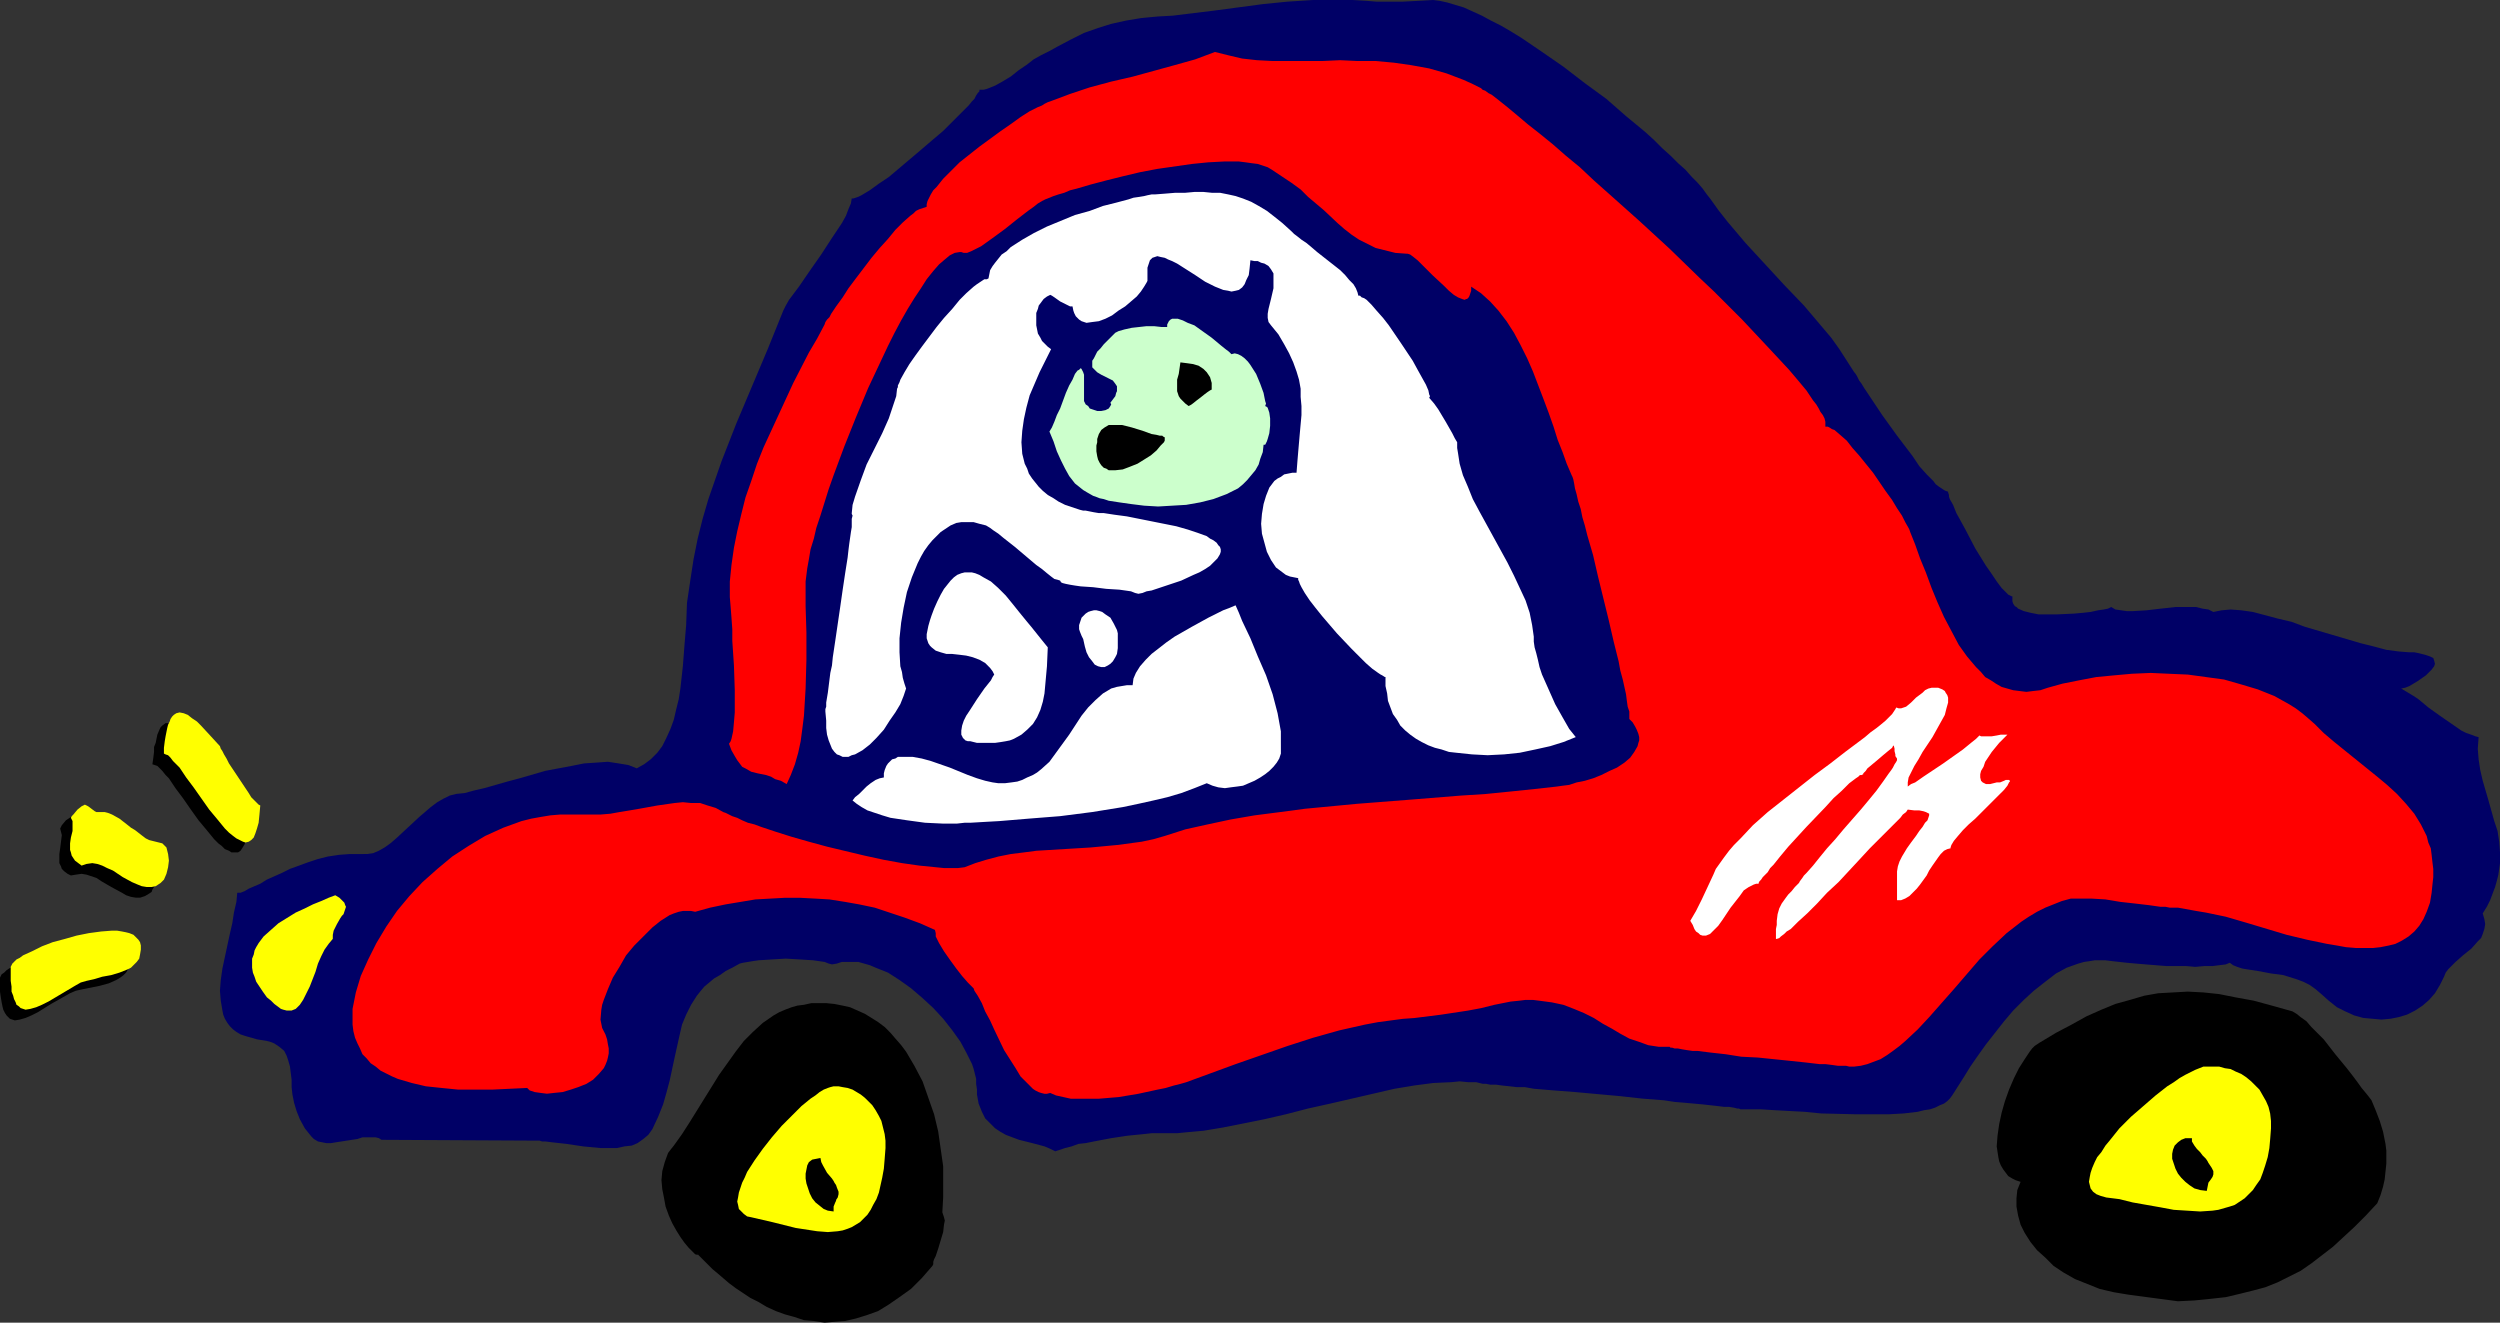
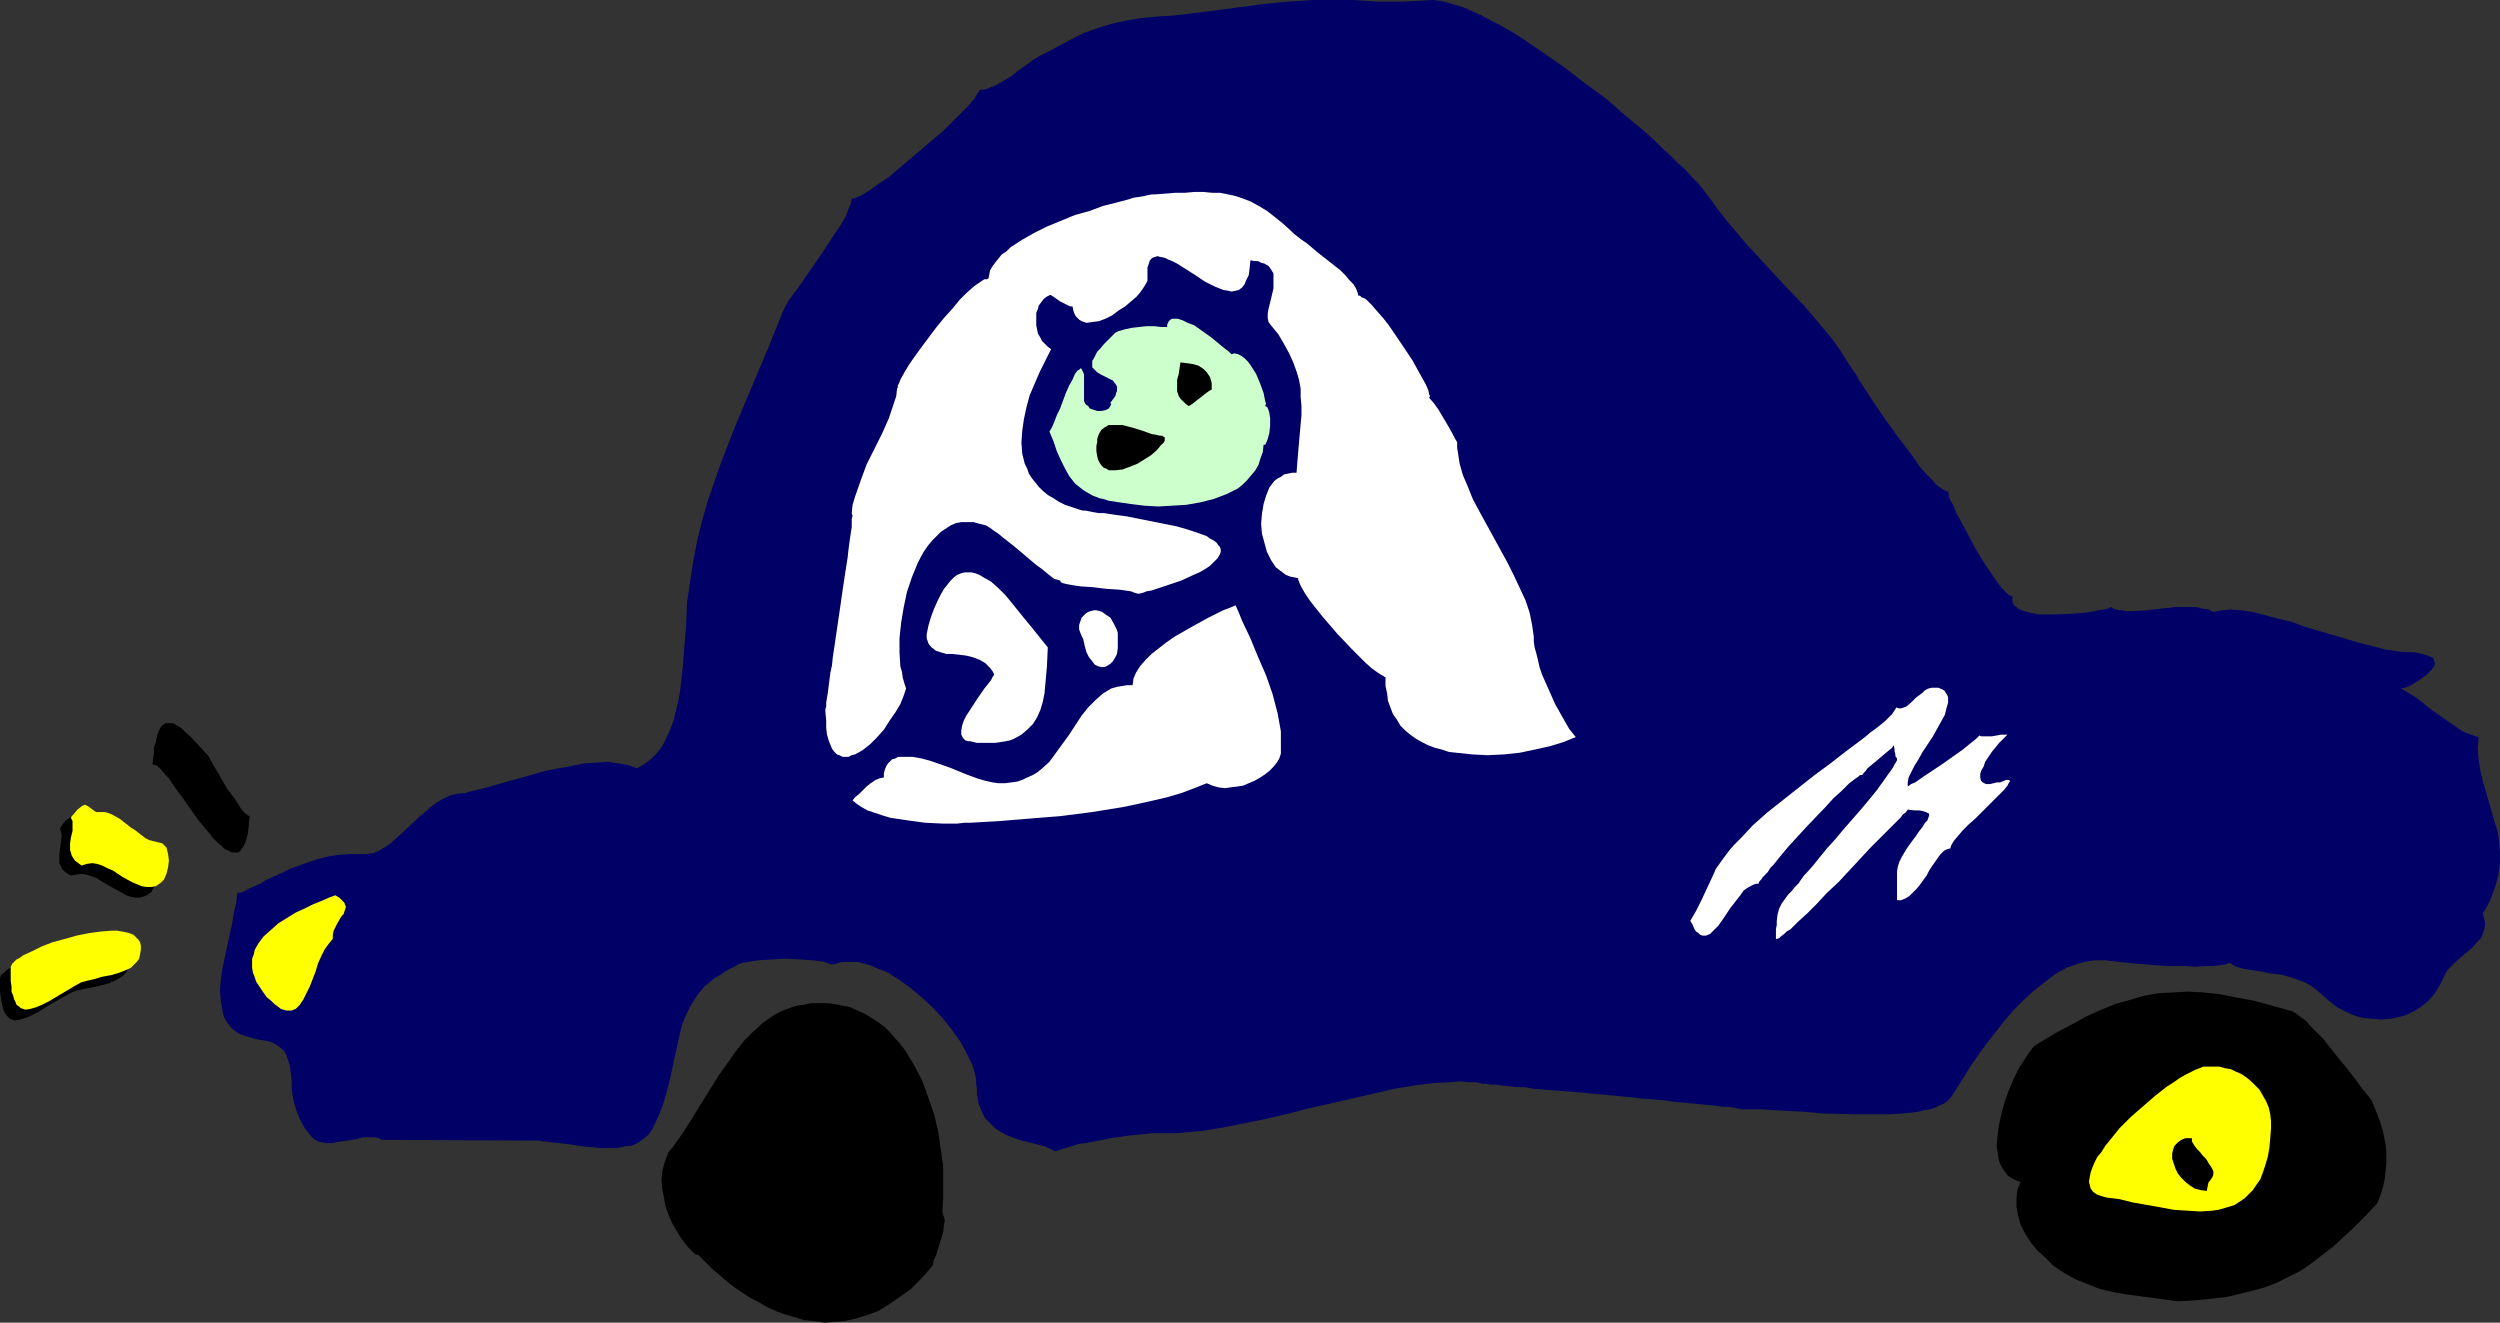
<svg xmlns="http://www.w3.org/2000/svg" xmlns:ns1="http://sodipodi.sourceforge.net/DTD/sodipodi-0.dtd" xmlns:ns2="http://www.inkscape.org/namespaces/inkscape" version="1.0" width="129.766mm" height="68.655mm" id="svg23" ns1:docname="Driving 2.wmf">
  <rect width="100%" height="100%" fill="#333333" stroke="none" />
  <ns1:namedview id="namedview23" pagecolor="#ffffff" bordercolor="#000000" borderopacity="0.25" ns2:showpageshadow="2" ns2:pageopacity="0.0" ns2:pagecheckerboard="0" ns2:deskcolor="#d1d1d1" ns2:document-units="mm" />
  <defs id="defs1">
    <pattern id="WMFhbasepattern" patternUnits="userSpaceOnUse" width="6" height="6" x="0" y="0" />
  </defs>
  <path style="fill:#000000;fill-opacity:1;fill-rule:evenodd;stroke:none" d="m 182.931,248.337 0.162,-0.323 v -0.485 l 0.162,-0.485 0.323,-0.646 0.485,-1.454 0.485,-1.616 0.485,-1.616 0.162,-1.454 0.162,-0.808 -0.162,-0.646 -0.162,-0.485 -0.162,-0.485 0.162,-2.908 v -3.07 -3.07 l -0.485,-3.393 -0.485,-3.393 -0.808,-3.393 -1.131,-3.231 -1.131,-3.231 -1.616,-3.07 -1.616,-2.747 -0.97,-1.293 -1.131,-1.293 -0.97,-1.131 -1.131,-1.131 -1.293,-0.969 -1.293,-0.808 -1.293,-0.808 -1.454,-0.646 -1.454,-0.646 -1.454,-0.323 -1.616,-0.323 -1.616,-0.162 h -1.454 -1.454 l -1.454,0.323 -1.293,0.162 -1.131,0.323 -1.293,0.485 -1.131,0.485 -1.131,0.646 -2.101,1.454 -1.939,1.777 -1.778,1.777 -1.616,2.1 -1.616,2.262 -1.616,2.262 -5.818,9.371 -1.454,2.262 -1.616,2.262 -0.646,0.808 -0.485,0.646 -0.646,1.777 -0.485,1.777 -0.162,1.777 0.162,1.777 0.323,1.616 0.323,1.777 0.646,1.777 0.646,1.454 0.808,1.454 0.808,1.293 0.808,1.131 0.808,0.969 0.646,0.646 0.646,0.646 0.646,0.162 -0.162,-0.323 v 0.162 l 0.323,0.323 0.485,0.485 0.646,0.646 0.646,0.646 0.808,0.808 0.97,0.808 1.131,0.969 1.131,0.969 1.293,0.969 1.454,0.969 1.454,0.969 1.616,0.808 1.616,0.969 1.778,0.808 1.778,0.646 1.778,0.485 1.939,0.646 1.939,0.162 2.101,0.323 1.939,-0.162 2.101,-0.162 2.101,-0.485 2.101,-0.646 2.262,-0.808 2.101,-1.293 2.101,-1.454 2.262,-1.616 2.101,-2.1 z" id="path1" />
  <path style="fill:#000000;fill-opacity:1;fill-rule:evenodd;stroke:none" d="m 466.377,236.057 0.646,-1.616 0.485,-1.616 0.323,-1.454 0.323,-3.07 v -1.293 -1.293 l -0.162,-1.293 -0.485,-2.424 -0.646,-2.1 -0.808,-2.1 -0.808,-1.939 -0.485,-0.646 -0.646,-0.808 -0.808,-0.969 -0.808,-1.131 -0.97,-1.293 -1.131,-1.454 -2.262,-2.747 -2.262,-2.908 -1.293,-1.293 -1.131,-1.131 -0.97,-1.131 -1.131,-0.808 -0.808,-0.646 -0.808,-0.485 -4.04,-1.131 -3.555,-0.969 -3.555,-0.646 -3.232,-0.646 -3.07,-0.323 -3.07,-0.162 -2.909,0.162 -2.909,0.162 -2.747,0.485 -2.747,0.808 -2.909,0.808 -2.747,1.131 -2.909,1.293 -2.909,1.616 -3.07,1.616 -3.232,1.939 -0.485,0.323 -0.485,0.323 -0.485,0.485 -0.485,0.646 -0.97,1.454 -1.131,1.777 -0.97,1.939 -0.97,2.262 -0.808,2.262 -0.646,2.262 -0.485,2.262 -0.323,2.262 -0.162,2.1 0.323,2.1 0.162,0.808 0.323,0.808 0.485,0.808 0.485,0.646 0.485,0.646 0.808,0.485 0.646,0.323 0.97,0.323 -0.646,1.616 -0.162,1.616 v 1.616 l 0.323,1.777 0.485,1.777 0.808,1.616 1.131,1.777 1.293,1.616 1.616,1.454 1.616,1.616 1.939,1.293 2.262,1.293 2.424,0.969 2.424,0.969 2.747,0.646 2.909,0.485 9.696,1.293 v 0 l 3.232,-0.162 3.232,-0.323 2.909,-0.323 2.747,-0.646 2.586,-0.646 2.424,-0.646 2.424,-0.969 2.262,-1.131 2.262,-1.131 2.101,-1.454 2.101,-1.616 2.101,-1.616 2.101,-1.939 2.101,-1.939 2.262,-2.262 z" id="path2" />
  <path style="fill:#000066;fill-opacity:1;fill-rule:evenodd;stroke:none" d="m 281.184,0 -2.909,0.162 -3.07,0.162 h -3.394 -1.778 L 268.094,0.162 265.347,0 h -2.586 -5.171 l -5.01,0.323 -4.848,0.485 -4.848,0.646 -4.848,0.646 -5.333,0.646 -2.586,0.323 -2.909,0.162 -1.778,0.162 -1.616,0.162 -2.909,0.485 -2.909,0.646 -2.586,0.808 -2.747,0.969 -2.586,1.293 -2.747,1.454 -1.454,0.808 -1.616,0.808 -1.454,0.808 -1.454,1.131 -1.454,0.969 -1.616,1.293 -1.616,0.969 -1.454,0.808 -1.616,0.646 -0.646,0.162 h -0.808 v 0.323 l -0.323,0.323 -0.323,0.485 -0.323,0.646 -0.485,0.485 -0.646,0.808 -0.646,0.646 -0.808,0.808 -1.778,1.777 -1.778,1.777 -2.101,1.777 -2.262,1.939 -2.101,1.777 -2.101,1.777 -2.101,1.777 -1.939,1.293 -1.778,1.293 -0.808,0.485 -0.808,0.485 -0.646,0.323 -0.485,0.162 -0.485,0.162 h -0.323 l -0.162,0.969 -0.485,1.131 -0.485,1.293 -0.808,1.454 -0.97,1.454 -0.97,1.454 -2.101,3.231 -2.262,3.231 -2.101,3.07 -0.97,1.293 -0.97,1.293 -0.646,1.131 -0.485,0.969 -3.07,7.594 -3.07,7.271 -3.07,7.271 -2.909,7.432 -1.293,3.716 -1.293,3.716 -1.131,3.878 -0.97,3.878 -0.808,4.039 -0.646,4.201 -0.646,4.362 -0.162,4.362 -0.162,1.939 -0.162,1.939 -0.323,4.201 -0.485,4.362 -0.323,2.1 -0.485,1.939 -0.485,2.1 -0.646,1.777 -0.808,1.777 -0.808,1.616 -0.97,1.293 -1.293,1.293 -1.293,0.969 -1.454,0.808 -0.808,-0.323 -0.808,-0.323 -1.939,-0.323 -2.101,-0.323 -2.262,0.162 -2.424,0.162 -2.424,0.485 -2.586,0.485 -2.586,0.485 -5.01,1.454 -2.424,0.646 -2.262,0.646 -2.262,0.646 -2.101,0.485 -1.778,0.485 -1.616,0.162 -1.293,0.323 -1.293,0.646 -1.131,0.646 -1.293,0.969 -2.262,1.939 -2.262,2.1 -2.262,2.1 -1.131,0.969 -1.131,0.808 -1.131,0.646 -1.131,0.485 -1.131,0.162 H 70.781 68.518 l -2.101,0.162 -2.101,0.323 -1.939,0.485 -1.939,0.646 -1.778,0.646 -1.778,0.646 -1.616,0.808 -1.454,0.646 -1.454,0.646 -1.293,0.808 -1.131,0.485 -1.131,0.485 -0.808,0.485 -0.808,0.323 h -0.646 l -0.162,1.777 -0.485,2.1 -0.323,2.1 -0.485,2.1 -0.97,4.524 -0.485,2.262 -0.323,2.262 -0.162,2.1 0.162,1.939 0.323,1.939 0.162,0.808 0.323,0.808 0.485,0.808 0.485,0.646 0.646,0.646 0.646,0.485 0.808,0.485 0.97,0.323 1.131,0.323 1.131,0.323 0.97,0.162 0.97,0.162 0.646,0.162 0.808,0.323 0.97,0.646 0.97,0.808 0.485,0.969 0.323,0.969 0.323,1.131 0.162,1.293 0.162,1.293 v 1.454 l 0.162,1.454 0.162,0.808 0.162,0.808 0.485,1.616 0.646,1.616 0.97,1.777 1.293,1.616 0.485,0.485 0.808,0.485 0.808,0.162 0.808,0.162 h 0.97 l 0.97,-0.162 4.202,-0.646 0.97,-0.323 h 0.97 0.808 0.808 l 0.646,0.162 0.485,0.323 31.027,0.162 0.485,0.162 h 0.646 l 1.293,0.162 1.454,0.162 1.454,0.162 3.232,0.485 3.394,0.323 h 1.616 1.616 l 1.454,-0.323 1.454,-0.162 1.131,-0.485 1.131,-0.808 0.97,-0.808 0.808,-1.131 1.131,-2.424 0.97,-2.424 0.646,-2.262 0.646,-2.424 0.485,-2.262 0.485,-2.262 0.97,-4.362 0.485,-2.1 0.808,-1.939 0.97,-1.939 1.131,-1.777 0.646,-0.808 0.808,-0.969 0.97,-0.808 0.97,-0.808 1.131,-0.646 1.131,-0.808 1.293,-0.646 1.454,-0.808 0.646,-0.162 0.97,-0.162 0.97,-0.162 1.131,-0.162 2.586,-0.162 2.747,-0.162 2.747,0.162 2.586,0.162 1.131,0.162 1.131,0.162 0.808,0.323 0.646,0.162 0.97,-0.162 0.97,-0.323 h 1.131 0.97 1.131 l 1.131,0.323 1.131,0.323 1.131,0.485 2.424,0.969 2.262,1.454 2.262,1.616 2.262,1.939 2.101,1.939 1.939,2.1 1.778,2.262 1.616,2.262 1.131,2.1 1.131,2.262 0.323,0.969 0.485,1.939 v 0.969 l 0.162,1.131 v 0.969 l 0.323,1.777 0.646,1.616 0.646,1.293 0.97,0.969 0.97,0.969 0.97,0.646 1.131,0.646 1.293,0.485 1.293,0.485 2.586,0.646 2.424,0.646 1.131,0.485 0.97,0.485 0.97,-0.323 0.97,-0.323 1.293,-0.323 1.293,-0.485 1.454,-0.162 1.616,-0.323 3.394,-0.646 3.232,-0.485 3.232,-0.323 1.454,-0.162 h 1.293 2.101 1.616 l 1.616,-0.162 3.555,-0.323 3.878,-0.646 4.04,-0.808 4.04,-0.808 4.202,-0.969 4.363,-1.131 4.363,-0.969 8.403,-1.939 4.202,-0.969 3.878,-0.646 3.717,-0.485 3.555,-0.162 1.616,-0.162 1.616,0.162 h 1.616 l 1.293,0.323 h 0.646 l 0.808,0.162 h 1.131 l 1.131,0.162 1.454,0.162 1.454,0.162 h 1.616 l 1.778,0.323 1.939,0.162 1.939,0.162 4.202,0.323 8.888,0.808 4.363,0.485 4.202,0.323 2.101,0.323 1.939,0.162 1.778,0.162 1.778,0.162 1.454,0.162 1.454,0.162 1.293,0.162 h 0.97 l 0.97,0.162 0.646,0.162 h 0.323 l 0.323,0.162 h 1.778 0.97 1.293 l 2.586,0.162 2.909,0.162 3.07,0.162 3.232,0.323 6.787,0.162 h 3.232 3.232 l 2.909,-0.162 2.747,-0.323 1.293,-0.323 1.131,-0.162 0.97,-0.323 0.97,-0.485 0.808,-0.323 0.646,-0.485 0.485,-0.485 0.485,-0.646 1.131,-1.777 1.131,-1.777 1.293,-2.1 1.454,-2.1 1.616,-2.262 1.778,-2.262 1.778,-2.262 1.778,-2.1 2.101,-2.1 1.939,-1.777 2.262,-1.777 2.101,-1.616 2.101,-1.131 2.262,-0.808 1.131,-0.323 1.131,-0.162 0.97,-0.162 h 1.131 0.97 l 1.293,0.162 1.454,0.162 1.454,0.162 1.778,0.162 1.939,0.162 4.04,0.323 h 3.878 l 1.778,0.162 1.778,-0.162 h 1.616 l 1.293,-0.162 1.293,-0.162 0.808,-0.323 0.646,0.485 0.808,0.323 0.97,0.323 0.97,0.162 2.101,0.323 2.586,0.485 2.424,0.323 2.586,0.808 1.293,0.485 1.293,0.646 1.131,0.808 1.131,0.969 1.454,1.293 1.616,1.293 1.616,0.808 1.778,0.808 1.778,0.485 1.778,0.162 1.778,0.162 1.778,-0.162 1.616,-0.323 1.616,-0.485 1.616,-0.808 1.454,-0.969 1.293,-1.131 1.131,-1.293 0.97,-1.616 0.808,-1.616 0.323,-0.808 0.485,-0.646 0.646,-0.646 0.808,-0.808 1.454,-1.293 1.616,-1.293 1.293,-1.454 0.646,-0.646 0.323,-0.808 0.323,-0.969 0.162,-0.969 -0.162,-0.969 -0.323,-1.131 0.808,-1.293 0.646,-1.293 0.485,-1.293 0.485,-1.293 0.323,-1.131 0.323,-1.293 0.323,-2.262 v -2.1 l -0.162,-2.1 -0.323,-2.1 -0.646,-1.939 -1.131,-4.039 -1.131,-3.878 -0.485,-2.1 -0.323,-2.1 -0.162,-2.1 0.162,-2.262 -0.646,-0.162 -0.808,-0.323 -0.97,-0.323 -0.97,-0.485 -2.101,-1.454 -2.101,-1.454 -2.262,-1.616 -1.939,-1.616 -0.97,-0.646 -0.808,-0.485 -0.808,-0.485 -0.808,-0.485 0.808,-0.162 0.808,-0.323 1.616,-0.969 1.616,-1.131 0.646,-0.646 0.485,-0.485 0.485,-0.646 0.162,-0.485 -0.162,-0.646 -0.162,-0.485 -0.646,-0.323 -0.485,-0.162 -0.485,-0.162 -0.646,-0.162 -0.646,-0.162 -0.808,-0.162 h -0.97 l -2.101,-0.162 -2.424,-0.323 -2.424,-0.646 -2.586,-0.646 -5.494,-1.616 -5.494,-1.616 -2.586,-0.969 -2.747,-0.646 -2.424,-0.646 -2.424,-0.646 -2.262,-0.323 -2.101,-0.162 -1.778,0.162 -0.808,0.162 -0.808,0.162 -0.97,-0.485 -1.131,-0.162 -1.293,-0.323 h -1.293 -2.747 l -2.909,0.323 -2.747,0.323 -2.747,0.162 h -1.131 l -1.131,-0.162 -1.131,-0.162 -0.808,-0.485 -0.323,0.162 -0.323,0.162 -0.808,0.162 -1.131,0.162 -1.454,0.323 -1.454,0.162 -1.778,0.162 -3.555,0.162 h -1.778 -1.616 l -1.616,-0.323 -1.293,-0.323 -1.131,-0.485 -0.323,-0.323 -0.323,-0.162 -0.323,-0.485 -0.162,-0.485 v -0.323 -0.646 h -0.162 l -0.323,-0.162 -0.323,-0.162 -0.485,-0.485 -0.808,-0.808 -0.97,-1.293 -0.97,-1.454 -1.131,-1.616 -2.101,-3.393 -1.939,-3.716 -0.97,-1.777 -0.808,-1.454 -0.646,-1.616 -0.646,-1.131 -0.162,-0.485 v -0.323 l -0.162,-0.485 v -0.162 l -0.485,-0.162 -0.323,-0.162 -0.485,-0.323 -0.485,-0.323 -0.646,-0.485 -0.485,-0.646 -1.293,-1.293 -1.454,-1.616 -1.293,-1.939 -3.07,-4.039 -2.909,-4.039 -1.293,-1.939 -1.293,-1.939 -0.97,-1.454 -0.485,-0.808 -0.485,-0.646 -0.323,-0.646 -0.162,-0.323 -0.323,-0.485 -0.162,-0.162 -1.454,-2.262 -1.454,-2.262 -1.616,-2.262 -1.778,-2.1 -3.555,-4.201 -3.878,-4.039 -7.595,-8.24 -3.555,-4.201 -1.778,-2.262 -1.616,-2.262 -0.646,-0.808 -0.808,-1.131 -0.97,-1.131 -1.131,-1.131 -1.293,-1.454 -1.454,-1.293 -1.454,-1.454 -1.616,-1.454 -1.616,-1.616 -1.778,-1.616 -3.717,-3.07 -3.878,-3.393 -4.202,-3.07 -4.202,-3.231 -4.202,-2.908 -4.04,-2.747 -2.101,-1.293 -1.939,-1.131 -1.939,-0.969 -1.778,-0.969 -1.778,-0.808 -1.778,-0.808 -1.616,-0.485 -1.616,-0.485 -1.454,-0.323 z" id="path3" />
  <path style="fill:#000000;fill-opacity:1;fill-rule:evenodd;stroke:none" d="m 41.046,148.485 -1.939,-2.1 -1.778,-1.939 -0.97,-0.808 -0.808,-0.808 -0.808,-0.485 -0.808,-0.485 h -0.808 -0.646 l -0.646,0.485 -0.323,0.323 -0.162,0.323 -0.485,1.131 -0.162,0.808 -0.162,0.808 -0.323,0.808 v 0.969 l -0.162,1.293 -0.162,1.131 0.485,0.162 0.485,0.162 0.485,0.485 0.485,0.485 0.646,0.808 0.646,0.646 1.293,1.939 1.454,1.939 1.454,2.1 1.616,2.262 1.616,1.939 1.454,1.777 0.808,0.808 0.646,0.485 0.646,0.646 0.808,0.323 0.485,0.323 h 0.646 0.646 l 0.485,-0.323 0.323,-0.485 0.485,-0.808 0.323,-0.969 0.323,-1.131 0.162,-1.616 0.162,-1.777 -0.323,-0.162 -0.485,-0.323 -0.485,-0.485 -0.485,-0.646 -0.485,-0.808 -0.646,-0.969 -1.454,-1.939 -1.131,-1.939 -0.646,-1.131 -0.485,-0.808 -0.485,-0.808 -0.323,-0.646 -0.323,-0.485 z" id="path4" />
  <path style="fill:#000000;fill-opacity:1;fill-rule:evenodd;stroke:none" d="m 28.442,167.227 -0.646,-0.162 -0.646,-0.162 -0.646,-0.323 -0.646,-0.485 -1.454,-1.131 -0.808,-0.485 -0.808,-0.646 -1.454,-1.131 -1.454,-0.808 -0.808,-0.323 -0.808,-0.162 h -0.646 -0.646 -0.162 l -0.323,-0.162 -1.454,-0.969 -0.323,-0.162 -0.162,-0.162 -0.323,0.162 -0.323,0.162 -0.97,0.646 -0.808,0.969 -0.162,0.323 -0.162,0.323 0.162,0.646 0.162,0.646 -0.162,1.293 -0.162,1.293 -0.162,1.131 v 1.293 0.485 l 0.323,0.646 0.162,0.485 0.485,0.485 0.646,0.485 0.646,0.323 0.97,-0.162 1.131,-0.162 0.97,0.162 0.97,0.323 0.97,0.323 0.97,0.646 1.939,1.131 2.101,1.131 0.808,0.485 0.97,0.323 0.97,0.162 h 0.808 l 0.97,-0.323 0.808,-0.485 0.485,-0.323 0.162,-0.485 0.646,-0.969 0.323,-1.293 0.162,-1.454 -0.162,-1.293 -0.162,-0.646 -0.162,-0.485 -0.485,-0.485 -0.323,-0.323 -0.646,-0.162 z" id="path5" />
  <path style="fill:#000000;fill-opacity:1;fill-rule:evenodd;stroke:none" d="m 25.533,188.393 -0.162,-0.808 v -0.646 l -0.485,-0.485 -0.323,-0.485 -0.646,-0.485 -0.646,-0.323 -0.646,-0.162 -0.97,-0.162 -0.808,-0.162 h -0.97 l -2.262,0.162 -2.262,0.323 -2.424,0.485 -2.262,0.646 -2.424,0.646 -2.101,0.808 -1.939,0.969 -1.616,0.808 -0.808,0.485 -0.485,0.323 -0.485,0.485 -0.485,0.323 L 0.162,191.463 0,191.786 v 1.454 1.293 l 0.162,1.131 0.162,0.969 0.162,0.808 0.162,0.646 0.323,0.646 0.323,0.485 0.323,0.323 0.323,0.323 0.485,0.162 0.485,0.162 0.97,-0.162 1.131,-0.323 1.131,-0.485 1.293,-0.646 2.586,-1.616 2.586,-1.454 1.131,-0.646 1.131,-0.485 1.454,-0.323 1.616,-0.323 1.616,-0.323 1.778,-0.485 1.454,-0.646 0.808,-0.485 0.646,-0.485 0.485,-0.485 0.485,-0.808 0.162,-0.808 z" id="path6" />
-   <path style="fill:#ffff00;fill-opacity:1;fill-rule:evenodd;stroke:none" d="m 43.147,146.385 -1.778,-1.939 -1.939,-2.1 -0.808,-0.808 -0.97,-0.646 -0.808,-0.646 -0.808,-0.323 -0.808,-0.162 -0.646,0.162 -0.485,0.323 -0.323,0.323 -0.323,0.485 -0.162,0.485 -0.323,0.646 -0.162,0.646 -0.162,0.808 -0.162,0.808 -0.162,0.969 -0.162,1.293 v 1.131 l 0.323,0.162 0.485,0.162 0.485,0.485 0.485,0.646 0.646,0.646 0.646,0.646 1.293,1.939 1.454,1.939 3.07,4.362 1.616,1.939 1.454,1.777 0.808,0.808 0.808,0.646 0.646,0.485 0.646,0.323 0.646,0.323 0.485,0.162 0.646,-0.162 0.485,-0.323 0.485,-0.485 0.323,-0.808 0.323,-0.969 0.323,-1.131 0.162,-1.616 0.162,-1.777 -0.323,-0.162 -0.323,-0.323 -0.485,-0.485 -0.646,-0.646 -0.485,-0.808 -0.646,-0.969 -1.293,-1.939 -1.293,-1.939 -0.646,-0.969 -0.485,-0.969 -0.485,-0.808 -0.323,-0.646 -0.323,-0.485 z" id="path7" />
  <path style="fill:#ffff00;fill-opacity:1;fill-rule:evenodd;stroke:none" d="m 30.542,165.127 -0.646,-0.162 -0.646,-0.162 -0.646,-0.323 -0.646,-0.485 -1.454,-1.131 -0.808,-0.485 -0.808,-0.646 -1.454,-1.131 -1.454,-0.808 -0.808,-0.323 -0.646,-0.162 h -0.646 -0.646 -0.323 l -0.323,-0.162 -1.293,-0.969 -0.323,-0.162 -0.323,-0.162 -0.323,0.162 -0.323,0.162 -0.808,0.646 -0.808,0.969 -0.323,0.323 -0.162,0.323 0.323,0.646 v 0.646 1.293 l -0.323,1.293 -0.162,1.131 v 1.293 l 0.162,0.485 0.162,0.646 0.323,0.485 0.323,0.485 0.646,0.485 0.646,0.485 0.97,-0.323 1.131,-0.162 0.97,0.162 0.97,0.323 0.97,0.485 1.131,0.485 1.939,1.293 1.778,0.969 1.131,0.485 0.808,0.323 0.97,0.162 h 0.97 l 0.808,-0.162 0.97,-0.646 0.323,-0.323 0.323,-0.323 0.485,-1.131 0.323,-1.293 0.162,-1.293 -0.162,-1.293 -0.162,-0.646 -0.162,-0.646 -0.323,-0.323 -0.485,-0.485 -0.646,-0.162 z" id="path8" />
  <path style="fill:#ffff00;fill-opacity:1;fill-rule:evenodd;stroke:none" d="m 27.634,186.293 v -0.808 l -0.162,-0.646 -0.323,-0.485 -0.485,-0.485 -0.485,-0.485 -0.808,-0.323 -0.646,-0.162 -0.808,-0.162 -0.97,-0.162 h -0.97 l -2.101,0.162 -2.424,0.323 -2.424,0.485 -2.262,0.646 -2.424,0.646 -2.101,0.808 -1.939,0.969 -1.778,0.808 -0.646,0.485 -0.646,0.323 -0.485,0.485 -0.323,0.323 -0.162,0.323 -0.162,0.323 v 1.454 1.293 l 0.162,1.131 v 0.969 l 0.323,0.808 0.162,0.646 0.323,0.646 0.162,0.485 0.485,0.323 0.323,0.323 0.485,0.162 0.485,0.162 0.97,-0.162 1.131,-0.323 1.131,-0.485 1.293,-0.646 5.171,-3.07 1.131,-0.646 1.131,-0.323 1.454,-0.323 1.616,-0.485 1.778,-0.323 1.616,-0.485 1.616,-0.646 0.646,-0.323 0.646,-0.646 0.485,-0.485 0.485,-0.646 0.162,-0.808 z" id="path9" />
  <path style="fill:#ffff00;fill-opacity:1;fill-rule:evenodd;stroke:none" d="m 65.286,184.192 -0.808,0.969 -0.808,1.131 -0.646,1.293 -0.646,1.454 -0.485,1.616 -1.131,2.908 -0.646,1.293 -0.646,1.293 -0.646,0.969 -0.808,0.808 -0.808,0.323 h -0.485 -0.485 l -0.646,-0.162 -0.485,-0.162 -0.646,-0.485 -0.646,-0.485 -0.646,-0.646 -0.808,-0.646 -0.808,-1.131 -0.646,-0.969 -0.646,-0.969 -0.323,-0.969 -0.323,-0.808 -0.162,-0.969 v -0.808 -0.969 l 0.323,-0.808 0.162,-0.808 0.323,-0.646 0.485,-0.808 0.97,-1.293 1.454,-1.293 1.454,-1.293 3.394,-2.1 1.778,-0.808 1.616,-0.808 1.616,-0.646 1.454,-0.646 1.293,-0.485 0.808,0.485 0.485,0.485 0.485,0.485 0.162,0.485 0.162,0.323 -0.162,0.485 -0.323,0.969 -0.323,0.323 -0.323,0.485 -0.646,1.131 -0.646,1.293 -0.162,0.808 z" id="path10" />
-   <path style="fill:#ff0000;fill-opacity:1;fill-rule:evenodd;stroke:none" d="m 118.776,202.935 0.323,0.969 0.162,0.969 0.162,0.808 v 0.969 l -0.162,0.808 -0.162,0.646 -0.323,0.808 -0.323,0.646 -0.97,1.131 -1.131,1.131 -1.293,0.808 -1.616,0.646 -1.454,0.485 -1.616,0.485 -1.616,0.162 -1.454,0.162 -1.293,-0.162 -1.131,-0.162 -0.97,-0.323 -0.323,-0.323 -0.162,-0.162 -6.787,0.323 h -3.394 -3.394 l -3.232,-0.323 -3.07,-0.323 -2.747,-0.646 -2.747,-0.808 -1.131,-0.485 -1.293,-0.646 -0.97,-0.485 -0.97,-0.808 -0.97,-0.646 -0.808,-0.969 -0.808,-0.808 -0.485,-1.131 -0.485,-0.969 -0.485,-1.131 -0.323,-1.293 -0.162,-1.293 v -1.454 -1.616 l 0.323,-1.616 0.323,-1.616 0.97,-3.231 1.454,-3.231 1.616,-3.231 1.939,-3.231 2.101,-3.07 2.424,-2.908 2.586,-2.747 2.909,-2.585 2.909,-2.424 3.232,-2.1 3.232,-1.939 1.778,-0.808 1.778,-0.808 1.778,-0.646 1.778,-0.646 1.939,-0.485 1.778,-0.323 1.939,-0.323 1.939,-0.162 h 1.778 2.101 1.939 2.101 l 1.939,-0.162 1.778,-0.323 3.878,-0.646 3.555,-0.646 3.394,-0.485 1.616,-0.162 1.616,0.162 h 1.778 l 1.454,0.485 1.616,0.485 1.454,0.808 0.485,0.162 0.646,0.323 0.646,0.323 0.97,0.323 0.97,0.485 1.131,0.485 1.293,0.323 1.293,0.485 2.909,0.969 3.07,0.969 3.394,0.969 3.555,0.969 7.434,1.777 3.717,0.808 3.555,0.646 3.394,0.485 3.232,0.323 1.616,0.162 h 1.454 1.293 l 1.293,-0.162 2.101,-0.808 2.101,-0.646 2.424,-0.646 2.424,-0.485 2.586,-0.323 2.424,-0.323 10.666,-0.646 5.171,-0.485 2.424,-0.323 2.424,-0.323 2.262,-0.485 2.262,-0.646 4.04,-1.293 4.363,-0.969 4.525,-0.969 4.686,-0.808 5.01,-0.646 4.848,-0.646 10.181,-0.969 10.342,-0.808 10.019,-0.808 5.01,-0.323 4.848,-0.485 4.686,-0.485 4.363,-0.485 1.131,-0.162 1.293,-0.162 1.454,-0.485 1.616,-0.323 1.616,-0.485 1.616,-0.646 1.616,-0.808 1.454,-0.646 1.454,-0.969 1.131,-0.969 0.808,-1.131 0.646,-1.131 0.162,-0.646 0.162,-0.485 v -0.646 l -0.162,-0.646 -0.323,-0.808 -0.323,-0.646 -0.485,-0.808 -0.646,-0.646 v -0.808 -0.646 l -0.323,-0.969 -0.162,-1.131 -0.162,-1.293 -0.323,-1.454 -0.323,-1.454 -0.485,-1.777 -0.323,-1.777 -0.97,-3.878 -0.97,-4.201 -2.101,-8.563 -0.97,-4.201 -1.131,-3.878 -0.485,-1.939 -0.485,-1.616 -0.323,-1.616 -0.485,-1.454 -0.323,-1.454 -0.323,-1.131 -0.162,-0.969 -0.162,-0.808 -0.162,-0.485 -0.162,-0.323 -0.97,-2.262 -0.808,-2.262 -0.97,-2.424 -0.808,-2.585 -0.97,-2.747 -0.97,-2.585 -2.101,-5.493 -1.131,-2.585 -1.293,-2.585 -1.293,-2.424 -1.454,-2.262 -1.616,-2.1 -1.616,-1.777 -1.778,-1.616 -1.939,-1.293 v 0.808 l -0.162,0.485 -0.162,0.485 -0.162,0.323 -0.323,0.323 h -0.162 l -0.323,0.162 -0.485,-0.162 -0.808,-0.323 -0.808,-0.485 -0.97,-0.808 -0.97,-0.969 -2.262,-2.1 -1.939,-1.939 -0.97,-0.969 -0.808,-0.646 -0.646,-0.485 -0.485,-0.162 h -0.162 l -2.262,-0.162 -1.939,-0.485 -1.939,-0.485 -1.616,-0.808 -1.616,-0.808 -1.454,-0.969 -1.454,-1.131 -1.293,-1.131 -2.747,-2.585 -3.07,-2.585 -1.454,-1.454 -1.778,-1.293 -1.939,-1.293 -1.939,-1.293 -0.808,-0.485 -0.97,-0.323 -0.97,-0.323 -1.293,-0.162 -1.131,-0.162 -1.293,-0.162 h -2.909 l -3.07,0.162 -3.232,0.323 -3.394,0.485 -3.394,0.485 -3.394,0.646 -3.394,0.808 -3.232,0.808 -3.07,0.808 -2.747,0.808 -1.293,0.323 -1.131,0.485 -1.131,0.323 -0.97,0.323 -0.808,0.323 -0.808,0.323 -0.646,0.323 -0.808,0.485 -0.808,0.646 -1.131,0.808 -2.101,1.616 -2.424,1.939 -2.424,1.777 -1.131,0.808 -1.131,0.808 -0.97,0.485 -0.97,0.485 -0.808,0.323 h -0.646 l -0.485,-0.162 h -0.323 l -0.97,0.162 -0.97,0.485 -0.97,0.808 -1.131,0.969 -1.131,1.293 -1.293,1.616 -1.131,1.777 -1.293,1.939 -1.293,2.1 -1.293,2.262 -1.293,2.424 -1.293,2.585 -1.293,2.747 -2.586,5.493 -2.424,5.817 -2.262,5.655 -2.101,5.655 -0.97,2.747 -0.808,2.585 -0.808,2.585 -0.808,2.424 -0.485,2.1 -0.646,2.1 -0.323,1.939 -0.323,1.777 -0.162,1.293 -0.162,1.293 v 4.847 l 0.162,5.17 v 5.332 l -0.162,5.655 -0.323,5.332 -0.323,2.585 -0.323,2.424 -0.485,2.262 -0.646,2.262 -0.808,2.1 -0.808,1.777 -1.131,-0.646 -1.131,-0.323 -0.808,-0.485 -0.97,-0.323 -1.616,-0.323 -1.293,-0.323 -1.131,-0.646 -0.646,-0.323 -0.485,-0.646 -0.485,-0.646 -0.485,-0.808 -0.646,-1.131 -0.485,-1.293 0.323,-0.485 0.162,-0.485 0.323,-1.454 0.162,-1.777 0.162,-1.939 v -2.1 -2.262 l -0.162,-4.847 -0.323,-4.847 v -2.262 l -0.162,-2.262 -0.162,-2.1 -0.162,-1.939 v -3.07 l 0.323,-3.231 0.485,-3.393 0.646,-3.231 0.808,-3.393 0.808,-3.231 1.131,-3.231 1.131,-3.393 1.293,-3.231 2.909,-6.301 2.909,-6.301 3.07,-5.978 1.616,-2.747 1.454,-2.747 0.162,-0.485 0.323,-0.485 0.485,-0.485 0.323,-0.646 0.97,-1.454 1.293,-1.777 1.131,-1.777 1.454,-1.939 3.07,-4.039 1.616,-1.939 1.616,-1.777 1.454,-1.777 1.454,-1.454 1.454,-1.293 0.646,-0.485 0.485,-0.485 0.646,-0.323 0.485,-0.162 0.485,-0.162 0.485,-0.162 v -0.485 l 0.162,-0.646 0.323,-0.646 0.323,-0.646 0.485,-0.808 0.646,-0.646 1.293,-1.616 1.616,-1.616 1.616,-1.616 3.878,-3.07 4.202,-3.07 2.101,-1.454 1.778,-1.293 1.778,-1.131 1.616,-0.808 0.808,-0.323 0.485,-0.323 0.646,-0.323 0.485,-0.162 3.878,-1.454 3.878,-1.293 4.202,-1.131 4.202,-0.969 8.242,-2.262 4.04,-1.131 3.878,-1.454 2.586,0.646 2.747,0.646 2.909,0.323 3.07,0.162 h 9.696 l 3.555,-0.162 3.394,0.162 h 3.555 l 3.555,0.323 3.394,0.485 3.555,0.646 3.394,0.969 3.394,1.293 1.778,0.808 1.616,0.808 0.323,0.323 0.485,0.162 0.646,0.485 0.646,0.323 1.454,1.131 1.616,1.293 1.939,1.616 2.101,1.777 2.262,1.777 2.586,2.1 2.586,2.262 2.747,2.262 2.747,2.585 2.909,2.585 5.979,5.332 5.979,5.493 5.818,5.655 2.909,2.747 2.747,2.747 2.747,2.747 2.424,2.585 2.424,2.585 2.262,2.424 2.101,2.262 1.778,2.1 1.616,1.939 1.293,1.939 0.646,0.808 0.485,0.808 0.323,0.646 0.485,0.646 0.323,0.646 0.162,0.646 v 0.485 0.485 h 0.485 l 0.323,0.162 0.485,0.323 0.485,0.162 1.131,0.969 1.293,1.131 1.131,1.454 1.293,1.454 2.747,3.393 2.424,3.555 1.293,1.777 0.97,1.616 0.97,1.454 0.646,1.293 0.646,1.131 0.162,0.323 0.162,0.485 0.97,2.424 0.97,2.747 1.131,2.747 1.131,3.07 1.131,2.747 1.293,2.908 1.454,2.747 1.454,2.747 1.616,2.262 1.778,2.1 0.97,0.969 0.808,0.969 1.131,0.646 0.97,0.646 1.131,0.646 1.131,0.323 1.131,0.323 1.293,0.162 1.293,0.162 1.293,-0.162 1.454,-0.162 1.454,-0.485 2.909,-0.808 3.232,-0.646 3.394,-0.646 3.394,-0.323 3.555,-0.323 3.717,-0.162 3.555,0.162 3.717,0.162 3.555,0.485 3.555,0.485 3.394,0.969 3.232,0.969 3.232,1.293 2.909,1.616 1.293,0.808 1.293,0.969 1.131,0.969 1.293,1.131 1.778,1.777 2.101,1.777 8.403,6.786 1.939,1.616 1.939,1.777 1.778,1.939 1.616,1.939 1.293,2.1 1.131,2.262 0.323,1.293 0.485,1.131 0.162,1.293 0.162,1.454 0.162,1.293 v 1.616 l -0.162,1.454 -0.162,1.616 -0.323,1.939 -0.646,1.777 -0.646,1.454 -0.808,1.293 -0.97,1.131 -1.131,0.969 -1.293,0.808 -1.293,0.646 -1.293,0.323 -1.616,0.323 -1.454,0.162 h -1.778 -1.616 l -1.939,-0.162 -1.778,-0.323 -1.939,-0.323 -3.878,-0.808 -4.04,-0.969 -8.08,-2.424 -3.878,-1.131 -3.878,-0.808 -1.939,-0.323 -1.778,-0.323 -1.778,-0.323 h -1.616 l -0.808,-0.162 h -0.97 l -1.131,-0.162 -1.131,-0.162 -2.747,-0.323 -2.909,-0.323 -2.909,-0.485 -2.747,-0.162 h -1.131 -2.101 -0.808 l -1.778,0.485 -1.616,0.646 -1.616,0.646 -1.616,0.808 -1.616,0.969 -1.454,0.969 -2.909,2.262 -2.747,2.585 -2.586,2.585 -5.01,5.817 -2.424,2.747 -2.424,2.747 -2.262,2.424 -2.424,2.262 -1.131,0.969 -1.293,0.969 -1.131,0.808 -1.293,0.808 -1.293,0.485 -1.293,0.485 -1.293,0.323 -1.293,0.162 h -0.97 l -0.646,-0.162 h -0.808 -0.808 l -1.131,-0.162 -1.293,-0.162 h -1.131 l -2.747,-0.323 -3.07,-0.323 -6.302,-0.646 -3.232,-0.162 -3.07,-0.485 -2.909,-0.323 -2.586,-0.323 h -0.97 l -1.131,-0.162 -0.97,-0.162 -0.808,-0.162 h -0.646 l -0.485,-0.162 h -0.323 l -0.162,-0.162 h -1.131 -0.97 l -2.101,-0.323 -1.778,-0.646 -1.939,-0.646 -1.778,-0.969 -1.616,-0.969 -1.778,-0.969 -1.778,-1.131 -1.939,-0.969 -1.939,-0.808 -2.101,-0.808 -2.262,-0.485 -2.424,-0.323 -1.293,-0.162 h -1.454 l -1.293,0.162 -1.616,0.162 -1.616,0.323 -1.616,0.323 -2.586,0.646 -2.586,0.485 -5.333,0.808 -5.171,0.646 -2.262,0.162 -2.424,0.323 -2.424,0.323 -2.586,0.485 -5.01,1.131 -5.171,1.454 -5.01,1.616 -10.181,3.555 -4.848,1.777 -4.848,1.777 -1.131,0.323 -1.293,0.323 -1.616,0.485 -1.616,0.323 -3.717,0.808 -3.878,0.646 -3.878,0.323 h -1.939 -1.778 -1.778 l -1.454,-0.323 -1.454,-0.323 -1.131,-0.485 -0.646,0.162 h -0.485 l -0.646,-0.162 -0.485,-0.162 -0.646,-0.323 -0.485,-0.323 -1.131,-1.131 -1.293,-1.293 -0.97,-1.616 -1.131,-1.777 -1.131,-1.777 -1.939,-4.039 -0.808,-1.777 -0.97,-1.777 -0.646,-1.616 -0.808,-1.454 -0.646,-0.969 -0.162,-0.485 -0.323,-0.323 -0.323,-0.323 -0.485,-0.485 -1.131,-1.293 -1.131,-1.454 -1.293,-1.777 -1.131,-1.616 -0.97,-1.616 -0.323,-0.646 -0.323,-0.646 v -0.646 l -0.162,-0.646 -2.909,-1.293 -3.07,-1.131 -2.909,-0.969 -2.909,-0.969 -3.07,-0.646 -2.747,-0.485 -3.07,-0.485 -2.747,-0.162 -3.07,-0.162 h -2.909 l -2.909,0.162 -2.909,0.162 -2.909,0.485 -2.909,0.485 -3.07,0.646 -2.909,0.808 -0.808,-0.162 h -0.808 -0.808 l -0.808,0.162 -0.97,0.323 -0.808,0.323 -1.778,1.131 -1.616,1.293 -1.778,1.777 -1.778,1.777 -1.616,1.939 -1.293,2.262 -1.293,2.1 -0.97,2.262 -0.808,2.1 -0.323,0.969 -0.162,0.969 -0.162,1.939 0.323,1.616 0.323,0.646 z" id="path11" />
  <path style="fill:#ffff00;fill-opacity:1;fill-rule:evenodd;stroke:none" d="m 445.531,221.354 -0.162,2.1 -0.162,1.777 -0.323,1.777 -0.485,1.616 -0.485,1.454 -0.485,1.293 -0.808,1.131 -0.646,0.969 -0.808,0.808 -0.808,0.808 -0.97,0.646 -0.97,0.646 -0.97,0.323 -2.262,0.646 -1.131,0.162 -2.424,0.162 -2.586,-0.162 -2.586,-0.162 -2.586,-0.485 -5.494,-0.969 -2.586,-0.646 -2.586,-0.323 -1.131,-0.323 -0.808,-0.323 -0.646,-0.485 -0.485,-0.646 -0.162,-0.646 -0.162,-0.646 0.162,-0.969 0.162,-0.808 0.323,-0.969 0.485,-1.131 0.485,-0.969 0.808,-0.969 0.808,-1.293 0.808,-0.969 1.939,-2.424 2.262,-2.262 2.424,-2.1 2.424,-2.1 2.262,-1.777 1.293,-0.808 1.131,-0.808 1.131,-0.646 0.97,-0.485 0.97,-0.485 0.808,-0.323 0.808,-0.323 h 0.808 1.131 1.131 l 1.131,0.323 1.131,0.162 0.97,0.485 1.131,0.485 0.97,0.646 0.97,0.808 0.808,0.808 0.808,0.808 0.646,1.131 0.646,1.131 0.485,1.131 0.323,1.293 0.162,1.454 z" id="path12" />
-   <path style="fill:#ffff00;fill-opacity:1;fill-rule:evenodd;stroke:none" d="m 173.72,225.232 -0.162,2.1 -0.162,1.939 -0.323,1.777 -0.323,1.454 -0.323,1.454 -0.485,1.293 -0.646,1.131 -0.485,0.969 -0.646,0.969 -0.808,0.808 -0.646,0.646 -0.808,0.485 -0.808,0.485 -0.808,0.323 -0.97,0.323 -0.97,0.162 -1.939,0.162 -2.101,-0.162 -2.101,-0.323 -2.101,-0.323 -4.525,-1.131 -2.101,-0.485 -2.101,-0.485 -0.808,-0.162 -0.646,-0.485 -0.485,-0.485 -0.485,-0.485 -0.162,-0.808 -0.162,-0.646 0.162,-0.808 0.162,-0.969 0.323,-0.969 0.323,-0.969 0.485,-0.969 0.485,-1.131 1.454,-2.262 1.616,-2.262 1.778,-2.262 1.939,-2.262 1.939,-1.939 1.939,-1.939 1.778,-1.454 0.97,-0.646 0.808,-0.646 0.808,-0.485 0.808,-0.323 0.485,-0.162 0.646,-0.162 h 0.97 l 0.808,0.162 0.97,0.162 0.97,0.323 0.808,0.485 0.808,0.485 0.808,0.646 0.808,0.808 0.646,0.646 0.646,0.969 0.646,1.131 0.485,0.969 0.323,1.293 0.323,1.293 0.162,1.293 z" id="path13" />
  <path style="fill:#ffffff;fill-opacity:1;fill-rule:evenodd;stroke:none" d="m 205.555,126.996 -0.162,3.716 -0.323,3.555 -0.162,1.777 -0.323,1.616 -0.485,1.616 -0.646,1.454 -0.808,1.293 -1.131,1.131 -1.131,0.969 -1.454,0.808 -0.808,0.323 -0.808,0.162 -0.97,0.162 -1.131,0.162 h -0.97 -1.293 -1.293 l -1.293,-0.323 h -0.485 l -0.485,-0.162 -0.323,-0.323 -0.162,-0.162 -0.323,-0.646 v -0.808 l 0.162,-0.969 0.323,-0.969 0.485,-0.969 0.646,-0.969 1.454,-2.262 1.454,-2.1 0.646,-0.808 0.646,-0.808 0.323,-0.646 0.323,-0.485 -0.323,-0.646 -0.485,-0.646 -0.485,-0.485 -0.485,-0.485 -1.131,-0.646 -1.293,-0.485 -1.293,-0.323 -1.293,-0.162 -1.454,-0.162 h -1.131 l -1.131,-0.323 -0.97,-0.323 -0.808,-0.646 -0.323,-0.323 -0.323,-0.485 -0.162,-0.485 -0.162,-0.485 v -0.808 l 0.162,-0.808 0.162,-0.808 0.323,-1.131 0.323,-0.969 0.485,-1.293 0.646,-1.454 0.646,-1.293 0.646,-1.131 0.646,-0.808 0.646,-0.808 0.646,-0.646 0.646,-0.485 0.808,-0.323 0.646,-0.162 h 0.808 0.646 l 0.646,0.162 0.808,0.323 0.808,0.485 1.454,0.808 1.454,1.293 1.454,1.454 1.454,1.777 1.293,1.616 1.454,1.777 0.808,0.969 0.646,0.808 1.293,1.616 z" id="path14" />
  <path style="fill:#ffffff;fill-opacity:1;fill-rule:evenodd;stroke:none" d="m 251.288,147.031 v 0.808 l -0.323,0.969 -0.485,0.808 -0.646,0.808 -0.808,0.808 -0.808,0.646 -0.97,0.646 -1.131,0.646 -1.131,0.485 -1.131,0.485 -1.131,0.162 -1.293,0.162 -1.131,0.162 -1.293,-0.162 -1.131,-0.323 -1.131,-0.485 -2.424,0.969 -2.586,0.969 -2.747,0.808 -2.747,0.646 -2.909,0.646 -3.07,0.646 -5.979,0.969 -6.302,0.808 -6.141,0.485 -5.818,0.485 -2.909,0.162 -2.747,0.162 h -1.131 l -1.454,0.162 h -2.909 l -3.394,-0.162 -3.555,-0.485 -3.232,-0.485 -1.616,-0.485 -1.454,-0.485 -1.454,-0.485 -1.131,-0.646 -0.97,-0.646 -0.808,-0.646 0.485,-0.646 0.808,-0.646 1.454,-1.454 0.808,-0.646 0.97,-0.646 0.808,-0.323 0.808,-0.162 v -0.808 l 0.162,-0.646 0.323,-0.808 0.323,-0.485 0.485,-0.485 0.323,-0.323 0.646,-0.162 0.485,-0.323 h 1.454 1.454 l 1.778,0.323 1.778,0.485 3.717,1.293 3.555,1.454 1.778,0.646 1.616,0.485 1.454,0.323 1.131,0.162 h 1.293 l 1.293,-0.162 1.131,-0.162 0.97,-0.323 0.97,-0.485 1.131,-0.485 0.808,-0.485 0.808,-0.646 1.616,-1.454 1.293,-1.777 2.586,-3.555 2.424,-3.716 1.293,-1.616 1.454,-1.454 1.454,-1.293 0.808,-0.485 0.808,-0.485 1.131,-0.323 0.97,-0.162 0.97,-0.162 h 1.131 l 0.162,-1.293 0.485,-1.131 0.808,-1.293 1.131,-1.293 1.131,-1.131 1.454,-1.131 1.454,-1.131 1.616,-1.131 3.394,-1.939 3.232,-1.777 1.616,-0.808 1.293,-0.646 1.293,-0.485 1.131,-0.485 0.646,1.454 0.646,1.616 1.616,3.393 1.454,3.555 1.616,3.716 1.293,3.716 0.97,3.716 0.323,1.777 0.323,1.777 v 1.777 z" id="path15" />
  <path style="fill:#ffffff;fill-opacity:1;fill-rule:evenodd;stroke:none" d="m 219.291,124.895 v 1.293 0.969 l -0.162,1.131 -0.323,0.646 -0.485,0.808 -0.485,0.485 -0.485,0.323 -0.646,0.323 h -0.646 l -0.646,-0.162 -0.646,-0.323 -0.485,-0.646 -0.646,-0.808 -0.485,-0.969 -0.323,-1.131 -0.323,-1.454 -0.323,-0.646 -0.323,-0.808 -0.162,-0.485 v -0.808 l 0.162,-0.485 0.162,-0.485 0.162,-0.485 0.485,-0.485 0.323,-0.323 0.485,-0.323 0.485,-0.162 0.646,-0.162 h 0.485 l 0.646,0.162 0.485,0.162 0.646,0.485 0.485,0.323 0.485,0.323 0.646,1.131 0.323,0.646 0.323,0.646 0.162,0.646 z" id="path16" />
  <path style="fill:#ccffcc;fill-opacity:1;fill-rule:evenodd;stroke:none" d="m 247.894,87.249 -0.162,1.454 -0.485,1.293 -0.323,1.131 -0.646,1.131 -0.808,0.969 -0.808,0.969 -0.808,0.808 -0.97,0.808 -2.262,1.131 -1.293,0.485 -1.293,0.485 -2.586,0.646 -2.747,0.485 -2.747,0.162 -2.747,0.162 -2.747,-0.162 -2.586,-0.323 -2.262,-0.323 -2.101,-0.323 -0.97,-0.323 -0.808,-0.162 -0.808,-0.323 -0.485,-0.162 -1.131,-0.646 -0.808,-0.485 -0.808,-0.646 -0.808,-0.646 -1.131,-1.454 -0.808,-1.454 -0.808,-1.616 -0.808,-1.777 -0.646,-1.939 -0.808,-1.939 0.485,-0.808 0.485,-1.131 0.485,-1.293 0.646,-1.293 1.131,-3.07 0.646,-1.454 0.646,-1.131 0.485,-1.131 0.485,-0.646 0.323,-0.162 0.162,-0.162 0.162,-0.162 0.162,0.162 0.162,0.323 0.162,0.323 0.162,0.485 v 0.808 0.808 2.262 1.293 l 0.323,0.646 0.485,0.323 0.323,0.485 0.485,0.162 0.97,0.323 h 0.808 l 0.808,-0.162 0.646,-0.323 0.323,-0.485 0.162,-0.323 -0.162,-0.323 0.485,-0.646 0.485,-0.646 0.162,-0.646 0.162,-0.323 v -0.969 l -0.323,-0.485 -0.485,-0.646 -0.646,-0.323 -1.616,-0.808 -0.808,-0.485 -0.485,-0.485 -0.485,-0.485 v -0.485 -0.323 -0.485 l 0.323,-0.485 0.323,-0.646 0.323,-0.646 0.646,-0.646 0.646,-0.808 0.808,-0.808 1.131,-1.131 0.323,-0.323 0.646,-0.323 1.131,-0.323 1.454,-0.323 1.454,-0.162 1.454,-0.162 h 1.454 l 1.454,0.162 h 1.131 v -0.485 l 0.162,-0.323 0.162,-0.323 0.323,-0.323 0.323,-0.162 h 0.323 0.808 l 0.97,0.323 0.97,0.485 1.293,0.485 1.131,0.808 2.262,1.616 0.97,0.808 0.97,0.808 0.808,0.646 0.646,0.485 0.323,0.323 0.162,0.162 0.646,-0.162 0.646,0.162 0.646,0.323 0.646,0.485 0.646,0.646 0.485,0.646 1.131,1.777 0.808,1.939 0.646,1.777 0.162,0.808 0.162,0.808 0.162,0.485 -0.162,0.485 0.323,0.162 0.162,0.162 0.162,0.485 0.162,0.485 0.162,1.131 v 1.454 l -0.162,1.454 -0.323,1.131 -0.162,0.485 -0.162,0.323 -0.162,0.323 z" id="path17" />
  <path style="fill:#ffffff;fill-opacity:1;fill-rule:evenodd;stroke:none" d="m 285.87,86.764 v 1.131 l 0.162,0.969 0.323,2.1 0.646,2.262 0.97,2.262 0.97,2.424 1.293,2.424 2.747,5.009 2.747,5.009 1.293,2.585 1.131,2.424 1.131,2.424 0.808,2.424 0.485,2.424 0.323,2.262 v 0.969 l 0.162,1.131 0.323,1.131 0.323,1.293 0.323,1.454 0.485,1.454 1.293,2.908 1.293,2.908 1.454,2.585 0.646,1.131 0.646,1.131 0.646,0.808 0.646,0.808 -2.424,0.969 -2.586,0.808 -2.909,0.646 -3.07,0.646 -3.07,0.323 -3.232,0.162 -3.07,-0.162 -3.07,-0.323 -1.454,-0.162 -1.454,-0.485 -1.293,-0.323 -1.293,-0.485 -1.293,-0.646 -1.131,-0.646 -1.131,-0.808 -0.97,-0.808 -0.97,-0.969 -0.646,-1.131 -0.808,-1.131 -0.485,-1.293 -0.485,-1.293 -0.162,-1.454 -0.323,-1.454 v -1.777 h -0.162 l -0.485,-0.323 -0.323,-0.162 -0.485,-0.323 -1.131,-0.808 -1.293,-1.131 -1.293,-1.293 -1.454,-1.454 -2.909,-3.07 -2.909,-3.393 -1.293,-1.616 -1.131,-1.454 -0.97,-1.454 -0.646,-1.131 -0.323,-0.646 -0.162,-0.485 -0.162,-0.323 v -0.323 l -0.808,-0.162 -0.808,-0.162 -0.808,-0.323 -0.646,-0.485 -0.646,-0.485 -0.646,-0.485 -0.97,-1.454 -0.808,-1.616 -0.485,-1.777 -0.485,-1.777 -0.162,-1.939 0.162,-1.939 0.323,-1.939 0.485,-1.616 0.646,-1.616 0.485,-0.646 0.485,-0.646 0.646,-0.485 0.646,-0.323 0.646,-0.485 0.808,-0.162 0.808,-0.162 h 0.808 l 0.162,-2.1 0.162,-1.939 0.323,-3.716 0.323,-3.555 v -1.777 l -0.162,-1.777 v -1.616 l -0.323,-1.777 -0.485,-1.616 -0.646,-1.777 -0.808,-1.777 -0.97,-1.777 -1.131,-1.939 -1.454,-1.777 -0.485,-0.646 -0.162,-0.808 v -0.808 l 0.162,-0.969 0.485,-1.939 0.485,-2.1 v -0.969 -1.131 -0.808 l -0.485,-0.808 -0.485,-0.646 -0.808,-0.485 -0.646,-0.162 -0.646,-0.323 h -0.646 l -0.808,-0.162 -0.162,1.616 -0.162,1.293 -0.485,0.969 -0.323,0.808 -0.485,0.646 -0.646,0.485 -0.646,0.162 -0.808,0.162 -0.646,-0.162 -0.97,-0.162 -0.808,-0.323 -0.808,-0.323 -1.939,-0.969 -1.939,-1.293 -1.778,-1.131 -1.778,-1.131 -0.97,-0.485 -0.808,-0.323 -0.646,-0.323 -0.808,-0.162 -0.646,-0.162 -0.485,0.162 -0.485,0.162 -0.485,0.485 -0.162,0.485 -0.323,0.969 v 0.969 1.293 0.323 l -0.162,0.323 -0.485,0.808 -0.646,0.969 -0.808,0.969 -1.131,0.969 -1.131,0.969 -1.293,0.808 -1.293,0.969 -1.293,0.646 -1.293,0.485 -1.293,0.162 -1.131,0.162 -0.485,-0.162 -0.485,-0.162 -0.485,-0.323 -0.323,-0.323 -0.323,-0.323 -0.323,-0.646 -0.162,-0.485 -0.162,-0.808 h -0.485 l -0.646,-0.323 -1.293,-0.646 -1.131,-0.808 -0.485,-0.323 -0.323,-0.162 -0.646,0.323 -0.646,0.485 -0.485,0.646 -0.485,0.646 -0.162,0.646 -0.323,0.808 v 0.808 0.808 0.808 l 0.162,0.808 0.162,0.808 0.485,0.808 0.323,0.646 0.485,0.485 0.646,0.646 0.646,0.485 -1.131,2.262 -1.131,2.262 -0.97,2.262 -0.97,2.262 -0.646,2.424 -0.485,2.262 -0.323,2.262 -0.162,2.262 0.162,2.262 0.485,1.939 0.485,0.969 0.323,0.969 0.646,0.969 0.646,0.808 0.646,0.808 0.808,0.808 0.97,0.808 1.131,0.646 0.97,0.646 1.293,0.646 1.454,0.485 1.454,0.485 0.646,0.162 h 0.485 l 1.616,0.323 0.97,0.162 h 0.97 l 2.101,0.323 2.424,0.323 2.424,0.485 4.848,0.969 2.424,0.485 2.262,0.646 1.939,0.646 1.778,0.646 0.646,0.485 0.646,0.323 0.646,0.485 0.323,0.485 0.323,0.323 0.162,0.485 v 0.485 l -0.162,0.485 -0.485,0.808 -0.646,0.646 -0.808,0.808 -0.97,0.646 -1.131,0.646 -1.131,0.485 -2.424,1.131 -2.424,0.808 -2.424,0.808 -0.97,0.323 -0.97,0.162 -0.808,0.323 -0.808,0.162 -0.646,-0.162 -0.808,-0.323 -1.131,-0.162 -1.131,-0.162 -2.586,-0.162 -1.293,-0.162 -1.293,-0.162 -2.424,-0.162 -1.131,-0.162 -0.97,-0.162 -0.808,-0.162 -0.646,-0.162 -0.323,-0.162 -0.162,-0.323 -0.485,-0.162 -0.646,-0.162 -0.646,-0.485 -0.808,-0.646 -0.97,-0.808 -1.131,-0.808 -2.101,-1.777 -2.101,-1.777 -2.262,-1.777 -0.97,-0.808 -0.97,-0.646 -0.646,-0.485 -0.808,-0.485 -1.293,-0.323 -1.131,-0.323 h -1.131 -1.293 l -0.97,0.162 -1.131,0.485 -0.97,0.646 -0.97,0.646 -0.808,0.808 -0.808,0.808 -0.808,0.969 -0.808,1.131 -0.646,1.131 -0.646,1.293 -1.131,2.747 -0.97,2.908 -0.646,3.07 -0.485,2.908 -0.323,3.07 v 2.747 l 0.162,2.747 0.323,1.131 0.162,1.131 0.323,1.131 0.323,0.969 -0.485,1.454 -0.646,1.616 -0.97,1.616 -1.131,1.616 -1.131,1.777 -1.454,1.616 -1.293,1.293 -1.454,1.131 -1.454,0.808 -0.646,0.162 -0.646,0.323 h -0.646 -0.485 l -0.646,-0.323 -0.485,-0.162 -0.485,-0.485 -0.485,-0.646 -0.323,-0.808 -0.323,-0.808 -0.323,-1.131 -0.162,-1.293 v -1.454 l -0.162,-1.777 v -0.485 l 0.162,-0.485 v -0.808 l 0.162,-0.969 0.162,-0.969 0.162,-1.293 0.162,-1.293 0.162,-1.293 0.323,-1.454 0.162,-1.616 0.485,-3.231 0.97,-6.624 0.485,-3.393 0.485,-3.231 0.485,-3.07 0.162,-1.454 0.162,-1.293 0.162,-1.131 0.162,-1.131 0.162,-0.969 v -0.969 -0.646 l 0.162,-0.646 -0.162,-0.323 v -0.162 l 0.162,-1.616 0.485,-1.616 1.131,-3.231 1.131,-3.07 1.616,-3.231 1.454,-2.908 1.293,-2.908 0.485,-1.454 0.485,-1.454 0.485,-1.454 0.162,-1.454 0.162,-0.323 v -0.323 l 0.323,-0.646 0.162,-0.485 0.808,-1.454 0.97,-1.616 1.131,-1.616 1.293,-1.777 2.909,-3.878 1.454,-1.777 1.616,-1.777 1.454,-1.777 1.293,-1.293 1.454,-1.293 0.646,-0.485 0.485,-0.323 0.485,-0.323 0.485,-0.323 h 0.485 l 0.323,-0.162 0.162,-0.808 0.162,-0.808 0.485,-0.808 0.485,-0.646 0.646,-0.808 0.646,-0.808 0.97,-0.646 0.808,-0.808 2.262,-1.454 2.262,-1.293 2.586,-1.293 2.747,-1.131 2.747,-1.131 2.909,-0.808 2.586,-0.969 2.586,-0.646 2.424,-0.646 0.97,-0.323 1.131,-0.162 0.97,-0.162 0.646,-0.162 0.808,-0.162 h 0.646 l 2.101,-0.162 1.939,-0.162 h 0.97 0.97 l 1.778,-0.162 h 1.778 l 1.616,0.162 h 1.616 l 1.616,0.323 1.454,0.323 1.454,0.485 1.616,0.646 1.454,0.808 1.616,0.969 1.454,1.131 1.616,1.293 1.778,1.616 0.485,0.485 0.646,0.485 0.808,0.646 0.97,0.646 0.97,0.808 1.131,0.969 2.262,1.777 2.262,1.777 0.97,0.969 0.808,0.969 0.808,0.808 0.485,0.808 0.323,0.808 0.162,0.646 h 0.323 l 0.323,0.323 0.485,0.162 0.485,0.323 0.97,0.969 0.97,1.131 1.293,1.454 1.131,1.454 2.424,3.555 2.262,3.393 0.97,1.777 0.808,1.454 0.808,1.454 0.485,1.131 0.162,0.808 0.162,0.323 -0.162,0.323 0.97,1.131 0.808,1.131 1.454,2.424 0.646,1.131 0.646,1.131 0.485,0.969 z" id="path18" />
  <path style="fill:#000000;fill-opacity:1;fill-rule:evenodd;stroke:none" d="m 227.533,85.472 -0.646,-0.162 -0.97,-0.162 -1.778,-0.646 -2.101,-0.646 -1.939,-0.485 h -0.97 -0.808 -0.808 l -0.808,0.485 -0.646,0.485 -0.485,0.808 -0.323,0.969 v 0.646 l -0.162,0.646 v 1.131 l 0.162,0.969 0.162,0.646 0.323,0.646 0.323,0.485 0.485,0.485 0.485,0.162 0.485,0.323 h 0.646 0.646 l 1.454,-0.162 1.293,-0.485 1.616,-0.646 1.293,-0.808 1.293,-0.808 1.131,-0.969 0.808,-0.969 0.323,-0.323 0.323,-0.323 0.162,-0.323 v -0.323 -0.323 l -0.323,-0.162 -0.162,-0.162 z" id="path19" />
  <path style="fill:#000000;fill-opacity:1;fill-rule:evenodd;stroke:none" d="m 231.573,71.092 -0.323,2.262 -0.323,1.131 v 1.131 1.131 l 0.323,0.969 0.323,0.485 0.485,0.485 0.485,0.485 0.646,0.485 0.323,-0.162 0.485,-0.323 0.808,-0.646 0.646,-0.485 0.808,-0.646 0.646,-0.485 0.485,-0.323 0.323,-0.162 V 75.131 l -0.323,-1.131 -0.646,-0.969 -0.646,-0.646 -0.97,-0.646 -1.131,-0.323 -1.131,-0.162 z" id="path20" />
  <path style="fill:#ffffff;fill-opacity:1;fill-rule:evenodd;stroke:none" d="m 374.265,158.826 1.293,0.162 h 0.97 l 0.808,0.162 0.485,0.162 0.323,0.162 0.323,0.162 v 0.323 l -0.162,0.485 -0.162,0.485 -0.485,0.485 -0.485,0.808 -0.646,0.808 -0.646,0.969 -0.97,1.293 -0.808,1.131 -0.97,1.616 -0.485,0.969 -0.323,0.969 -0.162,0.969 v 1.131 4.524 h 0.808 l 0.808,-0.323 0.808,-0.485 0.646,-0.646 0.808,-0.808 0.646,-0.808 1.293,-1.777 0.485,-0.969 0.646,-0.969 1.131,-1.616 0.485,-0.646 0.646,-0.646 0.646,-0.323 0.646,-0.162 v -0.162 l 0.162,-0.485 0.485,-0.808 0.808,-0.969 0.97,-1.131 1.131,-1.131 1.293,-1.131 2.424,-2.424 1.293,-1.293 0.97,-0.969 0.97,-0.969 0.646,-0.808 0.323,-0.646 0.162,-0.162 v -0.162 l -0.162,-0.162 h -0.162 -0.485 l -0.323,0.162 -0.808,0.323 h -0.646 l -0.646,0.162 -0.646,0.162 h -0.808 l -0.646,-0.323 -0.323,-0.323 -0.162,-0.646 v -0.646 l 0.162,-0.646 0.485,-0.808 0.323,-0.969 1.293,-1.939 1.454,-1.777 1.616,-1.616 h -0.646 -0.646 l -0.808,0.162 -0.97,0.162 h -0.808 -1.293 l -0.323,-0.162 -0.646,0.646 -0.808,0.646 -1.778,1.454 -3.878,2.747 -1.939,1.293 -1.939,1.293 -1.616,1.131 -0.808,0.323 -0.646,0.485 v -0.485 -0.323 l 0.162,-0.969 0.485,-0.969 0.646,-1.293 0.808,-1.293 0.808,-1.454 1.939,-2.908 0.808,-1.454 0.808,-1.454 0.808,-1.454 0.323,-1.293 0.323,-1.131 v -0.969 l -0.162,-0.485 -0.323,-0.485 -0.162,-0.323 -0.485,-0.323 -0.808,-0.323 h -0.646 -0.646 l -0.646,0.162 -0.646,0.323 -0.485,0.485 -1.293,0.969 -0.485,0.485 -0.485,0.485 -0.97,0.808 -0.485,0.162 -0.485,0.162 h -0.485 l -0.485,-0.162 -0.162,0.323 -0.323,0.485 -0.323,0.485 -0.646,0.646 -0.646,0.646 -0.97,0.808 -0.808,0.646 -1.131,0.808 -1.131,0.969 -1.293,0.969 -2.586,1.939 -2.909,2.262 -3.07,2.262 -6.141,4.847 -3.07,2.424 -2.909,2.585 -2.424,2.585 -1.293,1.293 -0.97,1.131 -0.97,1.293 -0.808,1.131 -0.808,1.131 -0.485,1.131 -2.262,4.847 -1.131,2.262 -1.131,1.939 0.485,0.808 0.323,0.808 0.323,0.485 0.485,0.323 0.323,0.323 0.485,0.162 h 0.323 0.323 l 0.808,-0.323 0.808,-0.808 0.808,-0.808 0.808,-1.131 1.616,-2.424 1.778,-2.262 0.808,-1.131 0.97,-0.646 0.97,-0.485 0.485,-0.162 h 0.485 v -0.162 l 0.162,-0.323 0.323,-0.323 0.323,-0.485 0.485,-0.485 0.485,-0.485 0.485,-0.808 0.646,-0.646 1.293,-1.616 1.616,-1.939 3.555,-3.878 3.717,-3.878 1.616,-1.777 1.616,-1.454 0.808,-0.808 0.646,-0.646 0.646,-0.485 0.646,-0.485 0.485,-0.323 0.323,-0.323 h 0.323 l 0.323,-0.162 v -0.162 l 0.162,-0.162 0.323,-0.323 0.323,-0.485 0.97,-0.808 0.97,-0.808 1.131,-0.969 0.97,-0.808 0.808,-0.646 0.162,-0.323 0.162,-0.162 0.162,0.646 v 0.485 l 0.162,0.646 v 0.323 l 0.323,0.485 v 0.323 l -0.162,0.323 -0.323,0.485 -0.323,0.646 -0.323,0.485 -0.485,0.646 -1.131,1.616 -1.293,1.777 -1.454,1.777 -1.616,1.939 -3.394,3.878 -1.616,1.939 -1.616,1.777 -1.454,1.777 -1.293,1.616 -1.293,1.454 -0.485,0.485 -0.323,0.485 -0.485,0.646 -0.162,0.323 -0.808,0.808 -0.646,0.808 -0.646,0.646 -0.485,0.646 -0.808,1.131 -0.485,0.969 -0.323,1.131 -0.162,1.293 v 0.808 l -0.162,0.808 v 0.969 0.969 h 0.162 l 0.485,-0.162 0.323,-0.323 0.646,-0.485 0.485,-0.485 0.808,-0.485 0.646,-0.646 0.808,-0.808 1.778,-1.616 1.939,-1.939 1.939,-2.1 2.262,-2.1 4.202,-4.524 1.939,-2.1 1.939,-1.939 1.778,-1.777 0.808,-0.808 0.808,-0.808 0.646,-0.646 0.485,-0.646 0.646,-0.485 z" id="path21" />
  <path style="fill:#000000;fill-opacity:1;fill-rule:evenodd;stroke:none" d="m 433.249,228.14 -0.162,-0.323 -0.323,-0.485 -0.646,-0.646 -0.485,-0.646 -0.646,-0.646 -0.485,-0.646 -0.485,-0.808 v -0.646 h -1.293 l -0.808,0.323 -0.646,0.485 -0.646,0.646 -0.323,0.808 -0.162,0.808 v 0.969 l 0.323,0.969 0.323,0.969 0.485,0.969 0.646,0.808 0.808,0.808 0.808,0.646 0.97,0.646 1.131,0.323 1.293,0.162 0.162,-0.808 0.162,-0.808 0.485,-0.646 0.323,-0.485 0.162,-0.485 v -0.646 l -0.162,-0.323 -0.162,-0.323 -0.323,-0.485 z" id="path22" />
  <path style="fill:#000000;fill-opacity:1;fill-rule:evenodd;stroke:none" d="m 163.701,232.018 -0.162,-0.323 -0.323,-0.485 -0.97,-1.131 -0.808,-1.454 -0.323,-0.646 -0.162,-0.808 -0.808,0.162 -0.808,0.162 -0.646,0.485 -0.323,0.646 -0.162,0.808 -0.162,0.808 v 0.969 l 0.162,0.969 0.323,0.969 0.323,0.969 0.485,0.969 0.646,0.808 0.808,0.646 0.808,0.646 0.808,0.323 1.131,0.162 v -0.969 l 0.323,-0.808 0.162,-0.323 v -0.162 l 0.323,-0.485 0.162,-0.646 v -0.485 l -0.323,-0.808 -0.162,-0.485 z" id="path23" />
</svg>